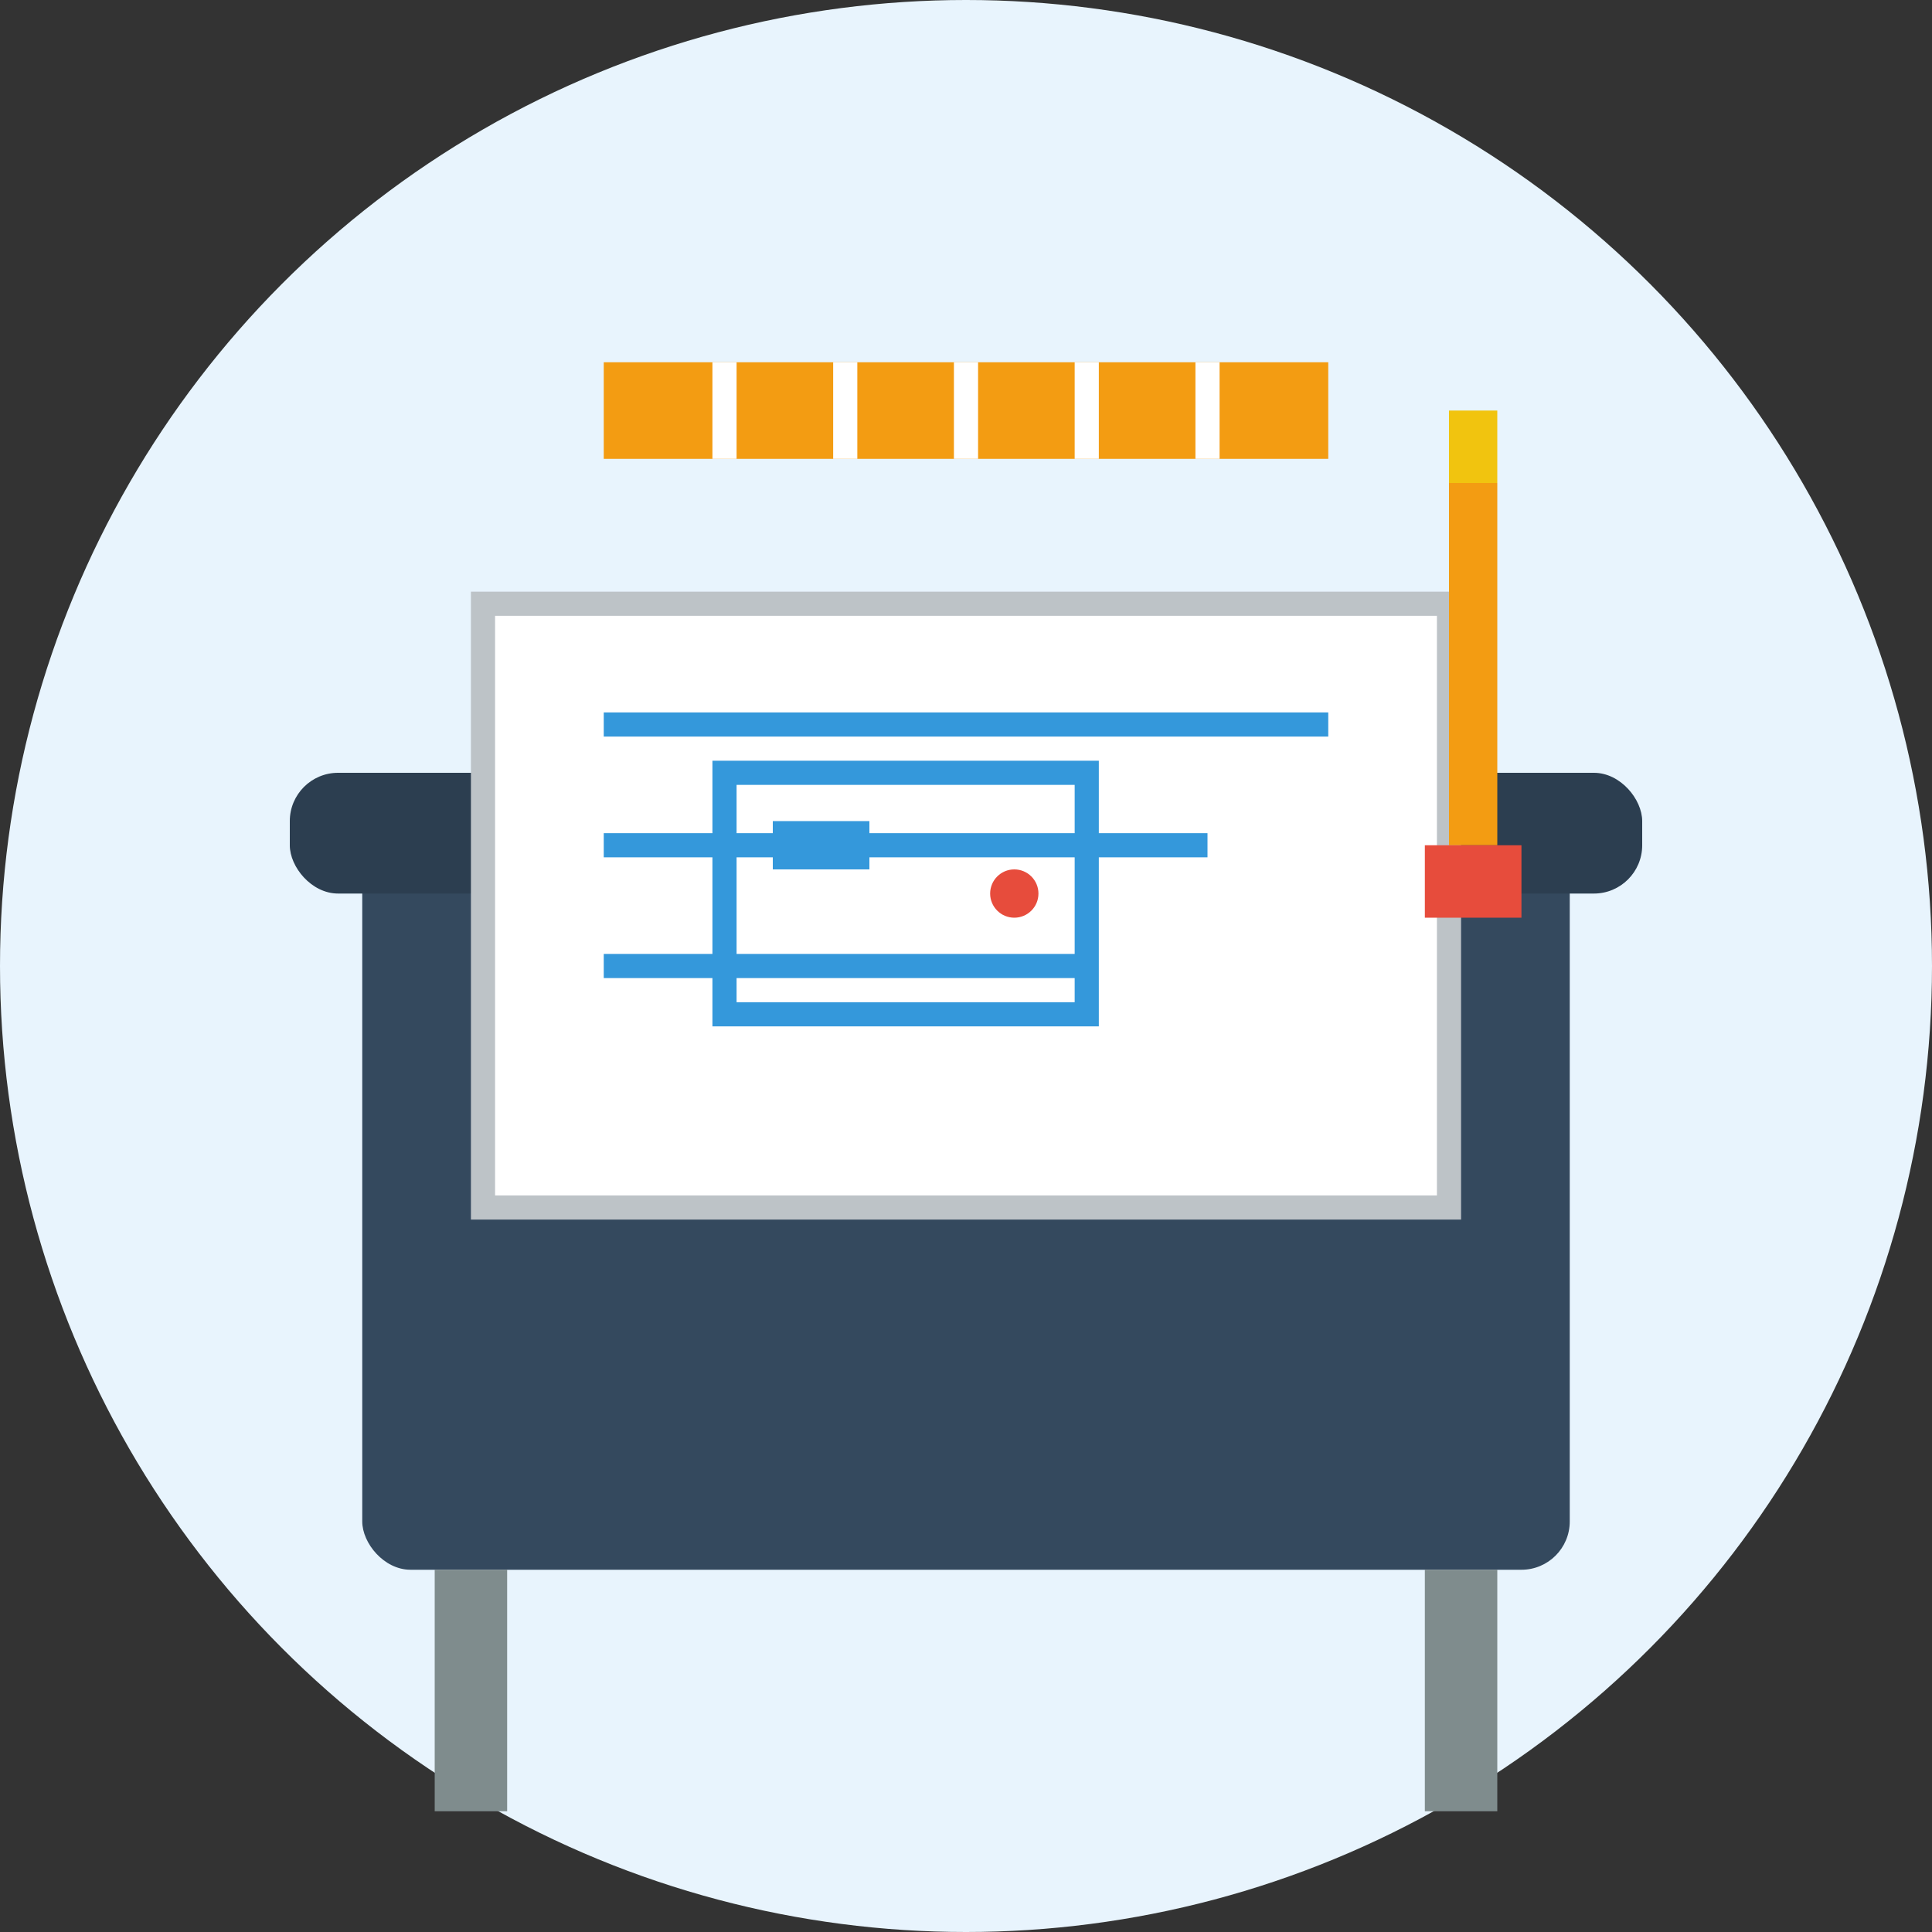
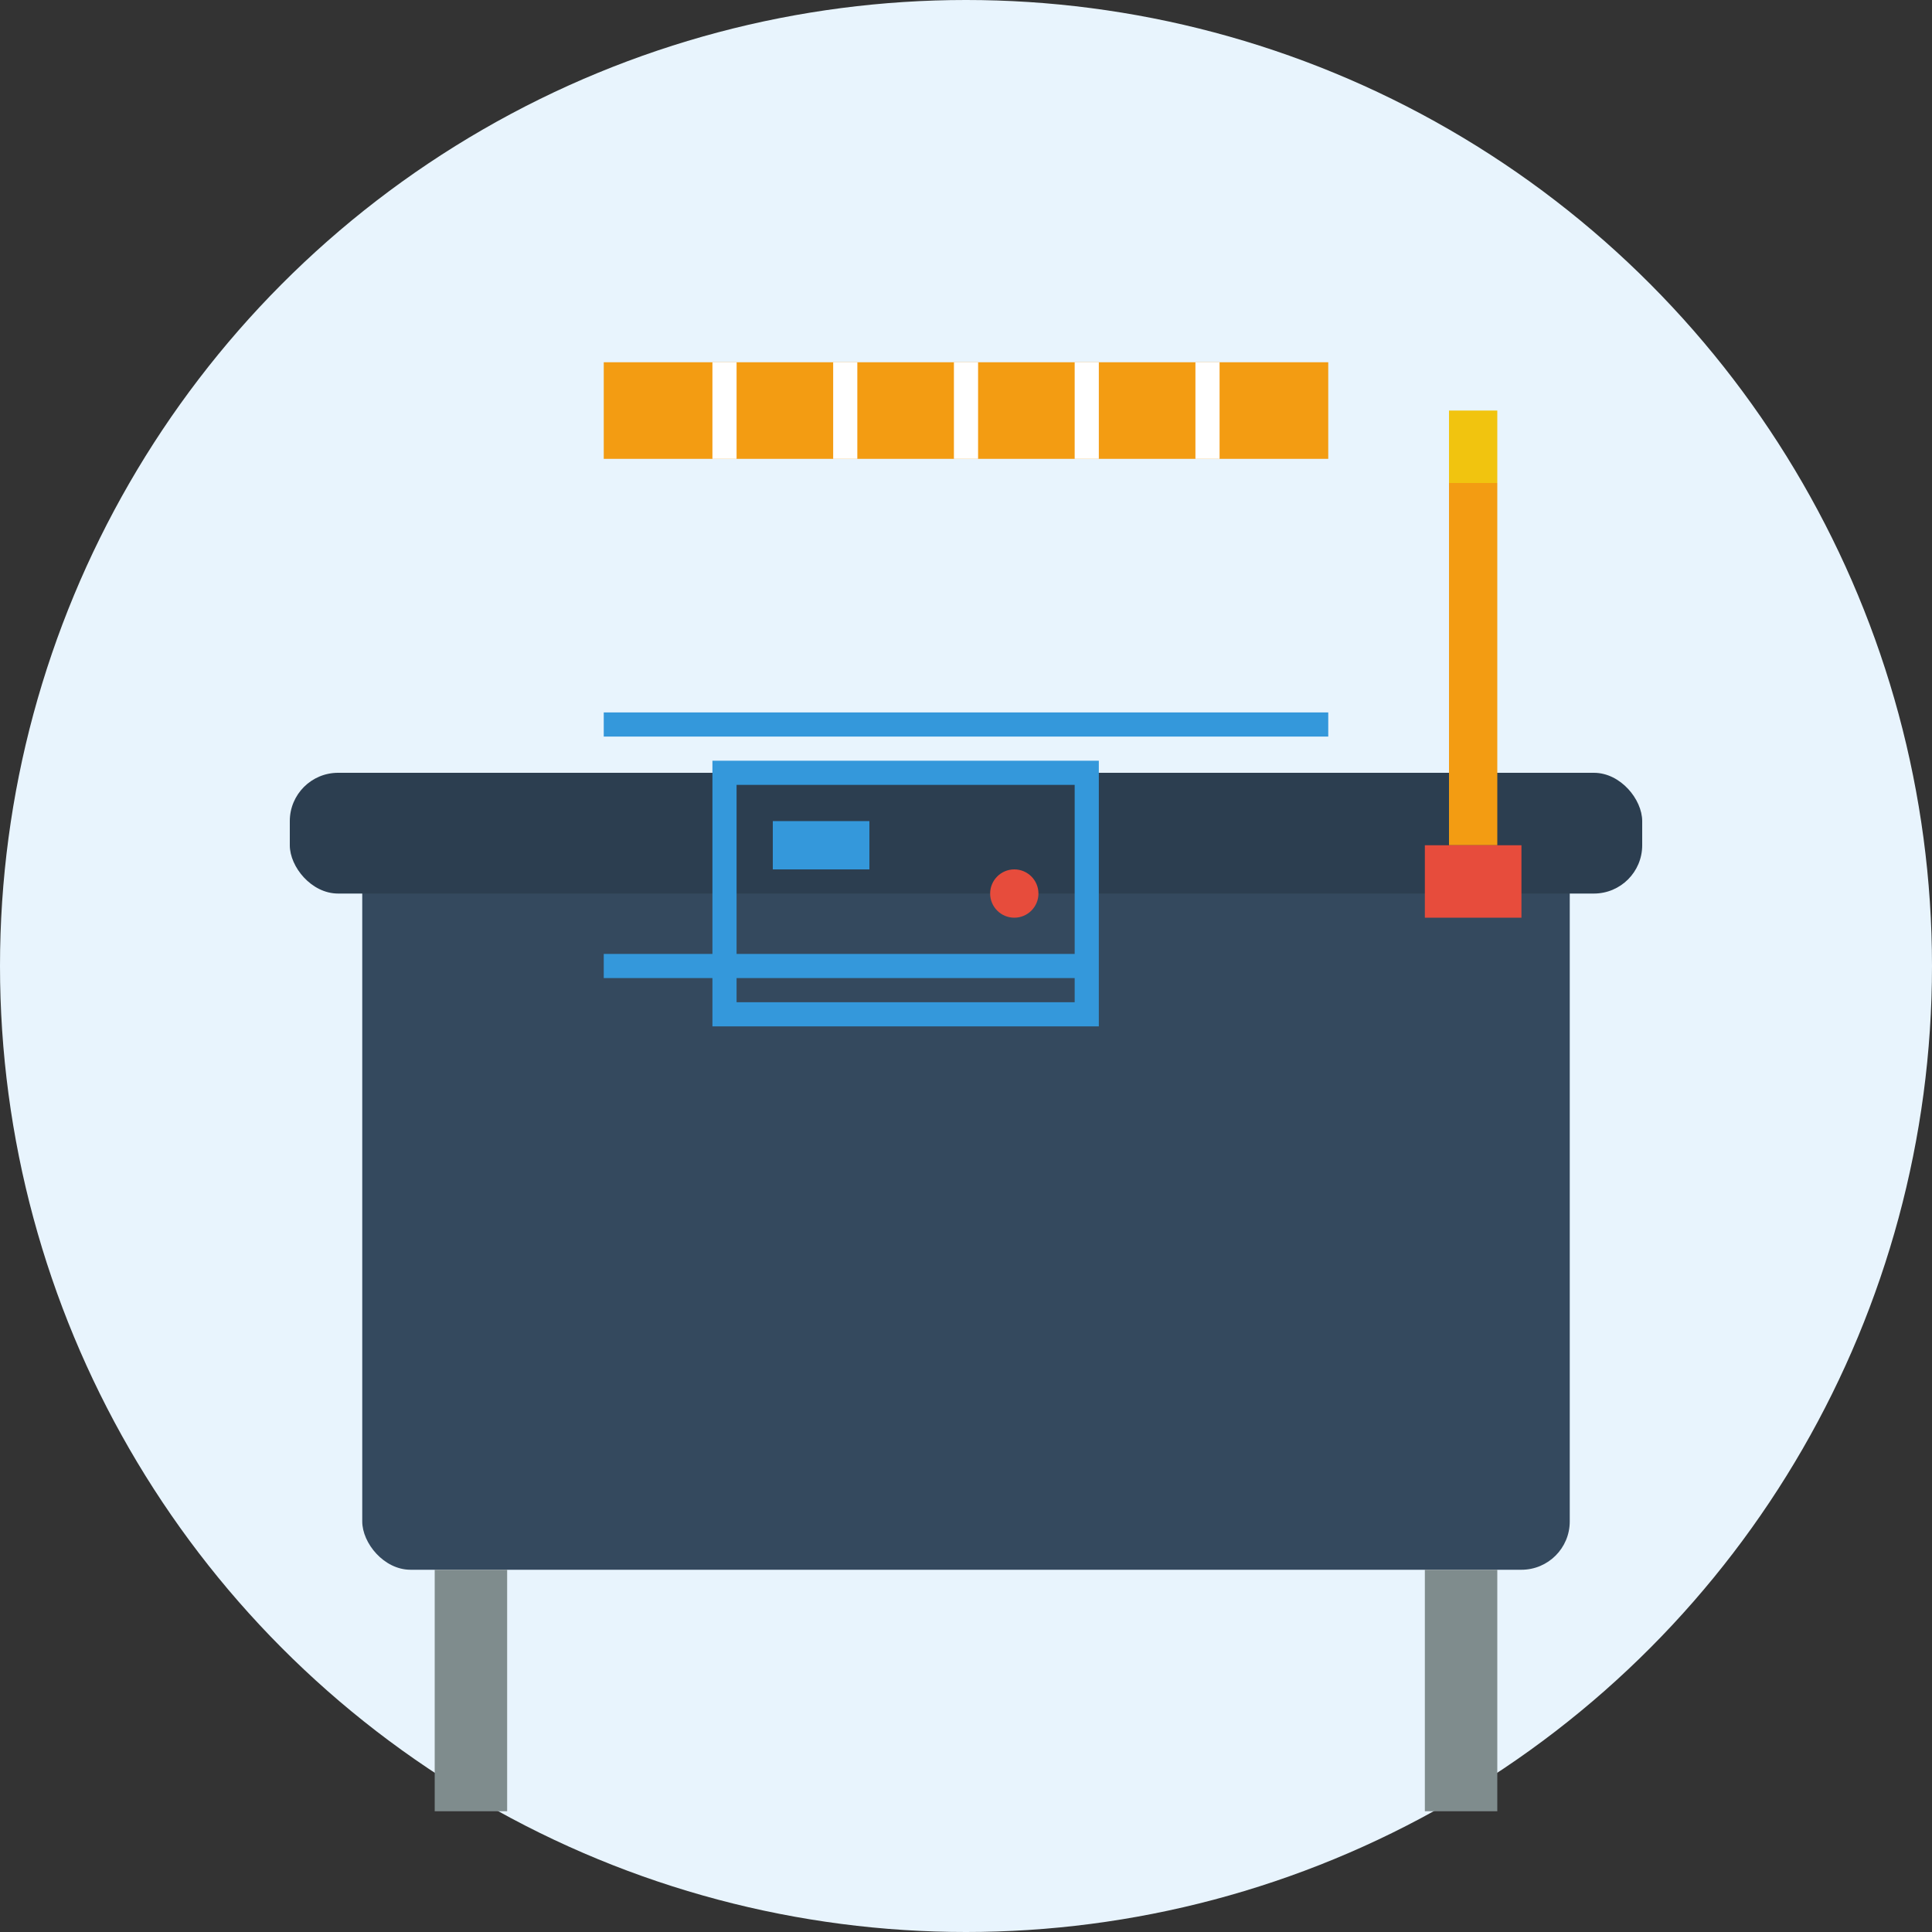
<svg xmlns="http://www.w3.org/2000/svg" width="80" height="80" viewBox="0 0 80 80" fill="none">
  <rect x="0" y="0" width="80" height="80" fill="#333333" stroke="none" />
  <circle cx="40" cy="40" r="40" fill="#E8F4FD" />
  <rect x="15" y="35" width="50" height="30" rx="2" fill="#34495E" />
  <rect x="12" y="32" width="56" height="5" rx="2" fill="#2C3E50" />
  <rect x="18" y="65" width="3" height="10" fill="#7F8C8D" />
  <rect x="59" y="65" width="3" height="10" fill="#7F8C8D" />
-   <rect x="20" y="25" width="40" height="25" fill="white" stroke="#BDC3C7" stroke-width="1" />
  <line x1="25" y1="30" x2="55" y2="30" stroke="#3498DB" stroke-width="1" />
-   <line x1="25" y1="35" x2="50" y2="35" stroke="#3498DB" stroke-width="1" />
  <line x1="25" y1="40" x2="45" y2="40" stroke="#3498DB" stroke-width="1" />
  <rect x="30" y="32" width="15" height="10" fill="none" stroke="#3498DB" stroke-width="1" />
  <rect x="32" y="34" width="4" height="2" fill="#3498DB" />
  <circle cx="42" cy="37" r="1" fill="#E74C3C" />
  <rect x="25" y="15" width="30" height="4" fill="#F39C12" />
  <line x1="30" y1="15" x2="30" y2="19" stroke="white" stroke-width="1" />
  <line x1="35" y1="15" x2="35" y2="19" stroke="white" stroke-width="1" />
  <line x1="40" y1="15" x2="40" y2="19" stroke="white" stroke-width="1" />
  <line x1="45" y1="15" x2="45" y2="19" stroke="white" stroke-width="1" />
  <line x1="50" y1="15" x2="50" y2="19" stroke="white" stroke-width="1" />
  <rect x="60" y="20" width="2" height="15" fill="#F39C12" />
  <rect x="59" y="35" width="4" height="3" fill="#E74C3C" />
  <rect x="60" y="17" width="2" height="3" fill="#F1C40F" />
</svg>